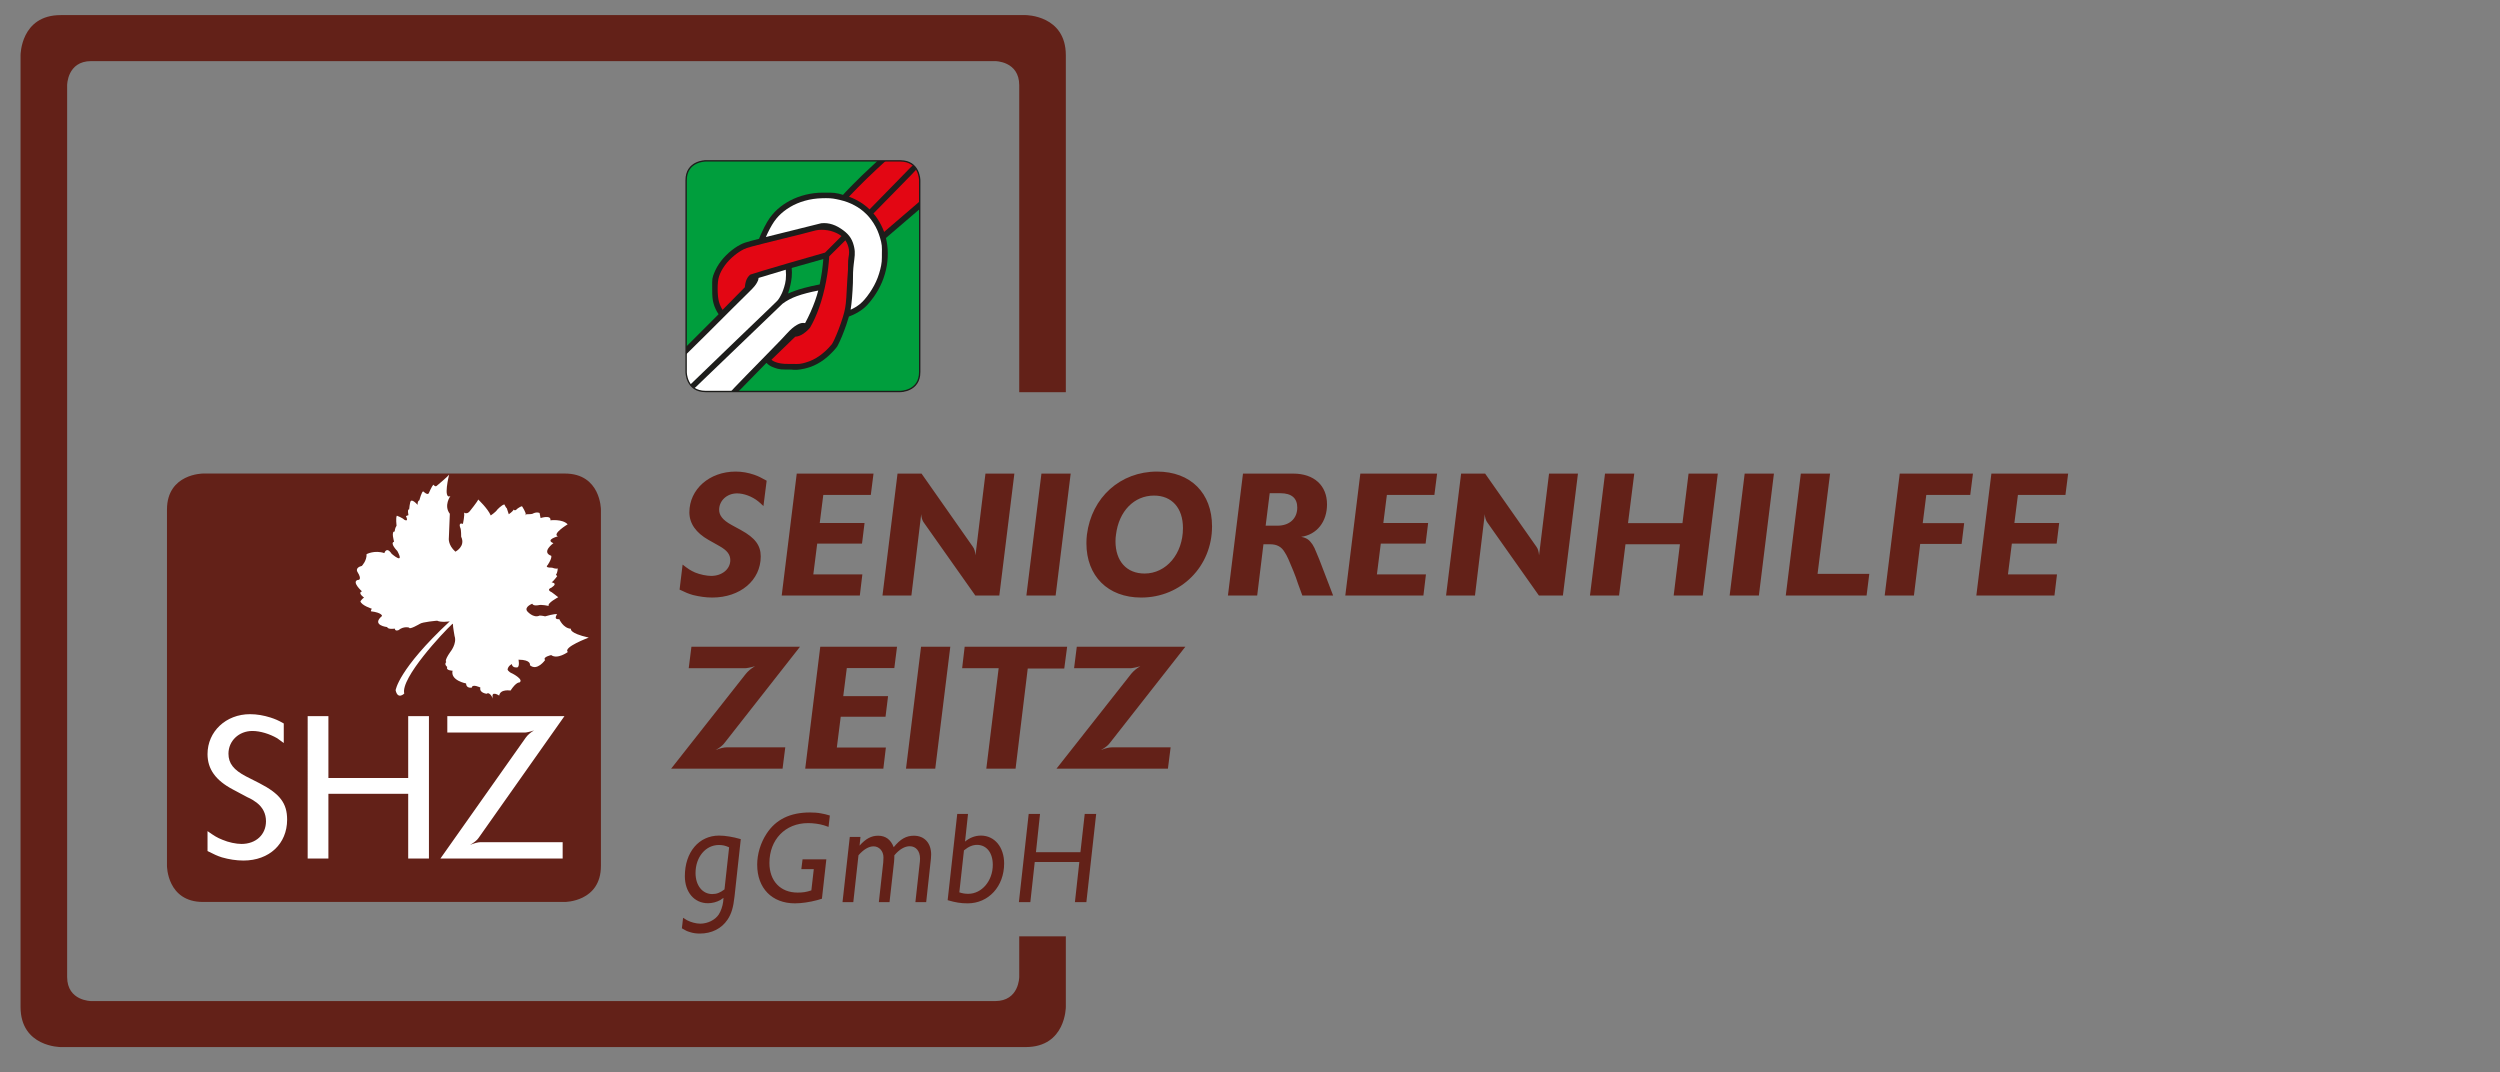
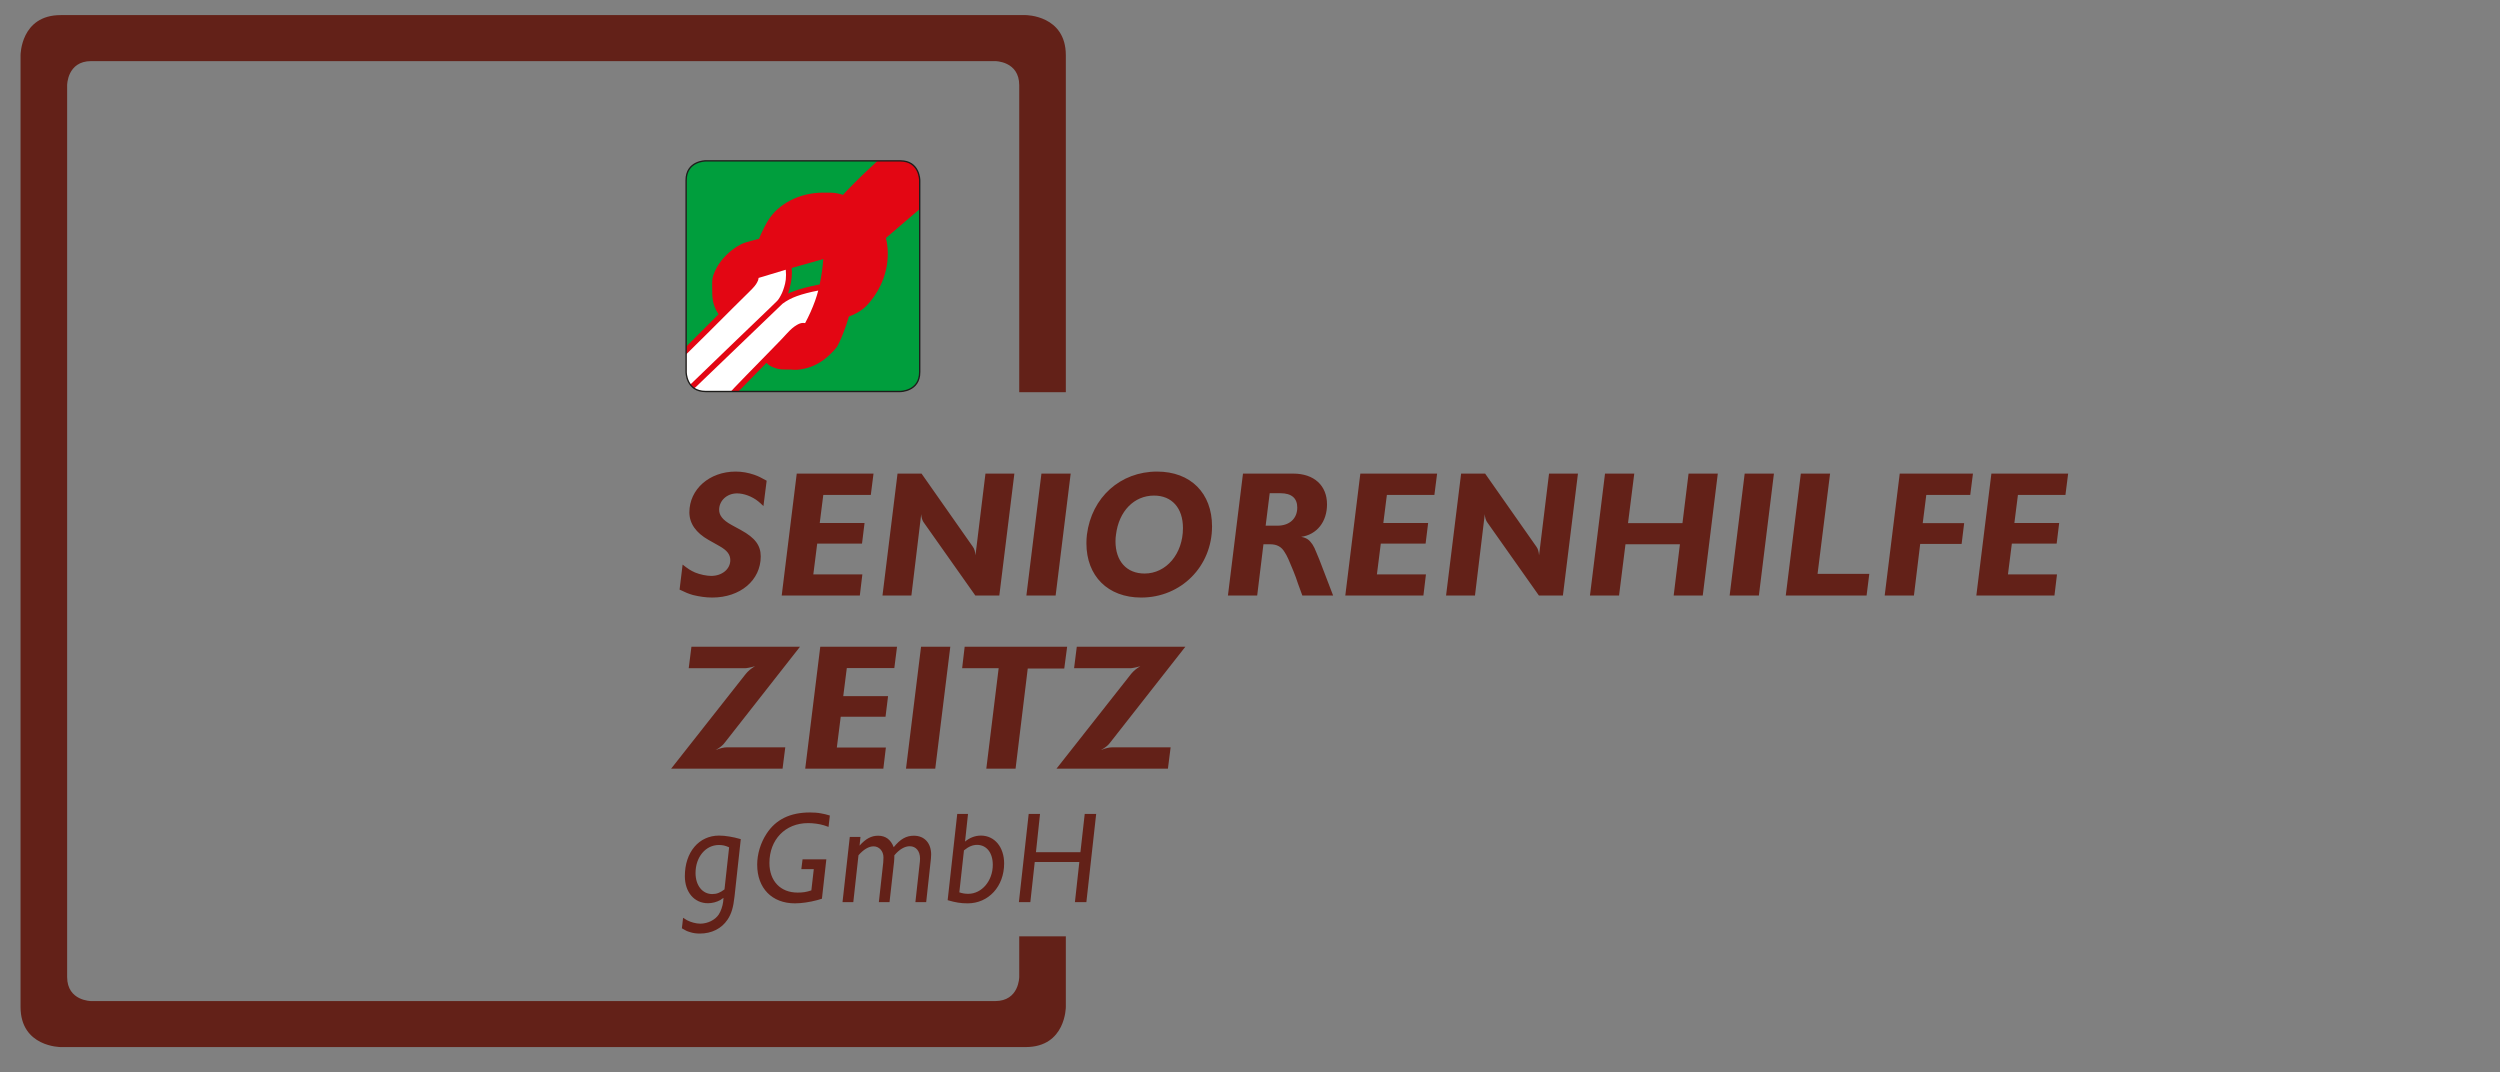
<svg xmlns="http://www.w3.org/2000/svg" xmlns:xlink="http://www.w3.org/1999/xlink" version="1.1" id="Ebene_1" x="0px" y="0px" width="618px" height="265px" viewBox="0 0 618 265" enable-background="new 0 0 618 265" xml:space="preserve">
  <rect x="0" y="0" width="618" height="265" fill="#808080" stroke="none" />
  <g>
    <defs>
      <rect id="SVGID_1_" x="-165" y="-138" width="841.89" height="595.275" />
    </defs>
    <clipPath id="SVGID_2_">
      <use xlink:href="#SVGID_1_" overflow="visible" />
    </clipPath>
    <path clip-path="url(#SVGID_2_)" fill="#632118" d="M263.473,96.944v-83.29c0-9.922-9.921-9.922-9.921-9.922H15   c-9.921,0-9.921,9.922-9.921,9.922v235.262c0,9.92,9.921,9.92,9.921,9.92h238.552c9.921,0,9.921-9.92,9.921-9.92v-17.447h-11.519   v10.043c0,0,0,5.953-5.952,5.953H22.55c0,0-5.953,0-5.953-5.953V21.057c0,0,0-5.953,5.953-5.953h223.451c0,0,5.952,0,5.952,5.953   v75.887H263.473z" />
-     <path clip-path="url(#SVGID_2_)" fill="#632118" d="M50.204,117.058c0,0-8.929,0-8.929,8.929v88.049c0,0,0,8.93,8.929,8.93h89.415   c0,0,8.929,0,8.929-8.93v-88.049c0,0,0-8.929-8.929-8.929H50.204z" />
-     <path clip-path="url(#SVGID_2_)" fill="#FFFFFF" d="M108.866,212.236h30.223v-4.051h-20.263c-0.635,0-1.562,0.244-2.636,0.682   c0.927-0.537,1.757-1.17,2.099-1.707l21.239-30.125h-28.953v4.051h19.188c0.342,0,1.318-0.193,2.246-0.537   c-0.928,0.588-1.514,1.074-2.051,1.807L108.866,212.236z M76.056,212.236h5.126v-16.014h19.725v16.014h5.127v-35.201h-5.127v15.281   H81.182v-15.281h-5.126V212.236z M51.302,210.381c1.66,0.83,2.344,1.174,3.564,1.562c1.709,0.49,3.516,0.783,5.322,0.783   c6.396,0,10.79-4.152,10.79-10.107c0-4.053-1.757-6.396-6.884-9.033l-3.271-1.66c-3.076-1.611-4.346-3.223-4.346-5.615   c0-3.172,2.588-5.615,5.908-5.615c1.953,0,4.297,0.734,6.152,1.807c0.342,0.293,0.928,0.637,1.611,1.172v-4.834   c-1.464-0.828-2.099-1.072-3.271-1.465c-1.709-0.537-3.369-0.83-5.078-0.83c-5.956,0-10.497,4.299-10.497,9.863   c0,3.711,2.002,6.494,6.25,8.74l3.564,1.904c1.025,0.439,1.758,0.928,2.343,1.367c1.514,1.172,2.295,2.734,2.295,4.59   c0,3.32-2.49,5.613-6.054,5.613c-1.318,0-3.223-0.389-4.687-1.023c-1.367-0.537-2.051-0.979-3.711-2.148V210.381z" />
-     <path clip-path="url(#SVGID_2_)" fill="#FFFFFF" d="M111.135,153.603c0,0-2.087,0.324-3.072-0.166c0,0-3.669,0.304-4.283,0.779   c0,0-2.63,1.555-2.637,0.93c0,0-1.35-0.427-2.611,0.613c0,0-0.867,0.399-0.929-0.365c0,0-1.715,0.275-1.887-0.379   c0,0-4.028-0.427-1.28-2.747c0,0,0.069-0.806-2.741-1.157c0,0-0.035-0.296,0.22-0.633c0,0-2.596-0.827-2.823-1.847   c0,0,0.564-0.771,0.908-0.902c0,0-1.706-1.163-0.516-1.542c0,0-2.609-2.307-1.08-2.823c0,0,1.335,0.199-0.069-2.032   c0,0-0.628-1.019,1.108-1.438c0,0,1.247-1.269,1.171-2.907c0,0,1.968-1.068,4.4-0.261c0,0,0.509-1.777,1.804,0.172   c0,0,3.334,2.913,1.399-0.69c0,0-1.942-1.941-0.8-2.306c0,0-0.784-2.624,0.138-2.507c0,0,0.055-0.881,0.468-1.438   c0,0-0.234-2.04,0.077-2.48c0,0,1.376,0.509,1.796,0.97c0,0,1.247,0.786,0.454-0.874l0.621-0.234c0,0-0.351-1.536,0.172-1.419   c0,0,0.165-1.811,0.392-2.052c0,0,0.324-0.592,1.694,0.931c0,0-0.062-0.993,0.441-1.123c0,0,0.593-2.348,0.977-2.19   c0,0,1.027,1.033,1.35,0.434c0,0,0.738-1.791,1.164-2.108c0,0,0.434,0.709,0.876,0.215c0,0,2.809-2.341,2.988-2.721   c0,0-1.577,6.26,0.303,5.33c0,0-1.702,2.355-0.131,4.373l-0.241,5.957c0,0-0.297,1.701,1.617,3.408c0,0,2.575-1.301,1.426-3.697   c0,0,0.007-1.825-0.193-2.149c0,0-0.647-1.481,0.628-1.026c0,0,0.481-2.238,0.274-2.796c0,0,0.675,0.537,1.384-0.29   c0,0,2.04-2.52,2.114-2.94c0,0,2.343,2.176,3.107,3.946c0,0,1.301-0.896,1.584-1.404c0,0,1.115-1.219,1.782-1.323   c0,0,0.421,0.874,0.607,0.957l0.482,1.474c0,0,1.068-0.724,1.212-1.171c0,0,0.282,0.523,0.881-0.185c0,0,0.86-0.634,1.185-0.614   c0,0,1.13,1.702,0.888,2.114c-0.248,0.4,0.18-0.144,0.18-0.144s1.025,0,1.473-0.096c0,0,0.944-0.592,1.797-0.221l0.248,1.253   c0,0,2.665-0.86,2.431,0.565c0,0,2.934-0.399,4.262,0.985c0,0-3.924,2.375-2.424,2.975c0,0-3.222,0.84-1.095,1.686   c0,0-3.098,2.212-0.537,3.127c0,0,0.282,0.523-0.915,2.321c0,0-0.862,0.648,1.101,0.605c0,0,1.02,0.401,1.405,0.179   c0,0,0.041,0.924-0.427,1.571l0.303,0.358c0,0-0.992,1.336-1.329,1.466c-0.351,0.124,1.838,0.09-0.116,1.385   c0,0-1.393,0.454,0.123,1.136l1.584,1.212c0,0-2.837,1.488-2.342,2.155c0,0-1.811-0.406-2.595-0.179c0,0-1.247,0.255-1.488-0.371   c0,0-1.997,0.758-1.274,1.83c0,0,1.515,1.861,3.113,1.096c0,0,0.722,0.027,1.336,0.199c0,0,2.561-0.757,2.967-0.509   c0,0-1.061,1.35,0.544,1.213c0,0,0.937,2.244,2.886,2.368c0,0-0.634,1.034,4.393,2.183c0,0-6.474,2.396-5.165,3.559   c0,0-2.582,1.902-4.125,0.76c0,0-2.182,0.468-1.5,1.226c0,0-1.977,2.822-3.753,1.279c0,0,0.427-1.35-2.824-1.369   c0,0,0.338,1.59-0.248,1.9c0,0-1.246,0.248-1.412-0.807c0,0-0.915,0.426-1.039,1.336c0,0,0.082,0.539,1.211,1.006   c0,0,2.934,1.508,1.701,2.211c0,0-0.722-0.221-2.183,1.988c0,0-2.54-0.453-2.802,1.24c0,0-2.19-1.445-1.529,0.771   c0,0-0.785-1.832-1.577-1.219c0,0-1.894-0.213-1.543-1.543c0,0-2.023-0.977-2.114,0.014c0,0-1.39,0.305-1.431-1.025   c0,0-3.898-0.717-3.334-3.146c0,0-1.756-0.035-1.307-0.922c0,0-0.869-0.6-0.242-1.248c0,0-0.613-0.158,0.964-2.43   c0,0,1.729-2.086,1.082-3.966c0,0-0.428-2.355-0.407-2.928c0,0-0.035-0.048-0.083-0.13c-2.286,2.087-12.925,13.456-11.948,17.271   c0,0-1.596,1.604-2.133-0.812c0,0,0.592-5.117,13.386-17.043C111.169,153.603,111.149,153.589,111.135,153.603" />
    <path clip-path="url(#SVGID_2_)" fill="#E30613" d="M174.416,39.767c0,0-4.806,0-4.806,4.806v47.395c0,0,0,4.807,4.806,4.807h48.13   c0,0,4.806,0,4.806-4.807V44.573c0,0,0-4.806-4.806-4.806H174.416z" />
  </g>
  <g>
    <defs>
      <path id="SVGID_3_" d="M174.415,39.768c0,0-4.806,0-4.806,4.806v47.395c0,0,0,4.806,4.806,4.806h48.13c0,0,4.807,0,4.807-4.806    V44.574c0,0,0-4.806-4.807-4.806H174.415z" />
    </defs>
    <clipPath id="SVGID_4_">
      <use xlink:href="#SVGID_3_" overflow="visible" />
    </clipPath>
-     <path clip-path="url(#SVGID_4_)" fill="#1D1D1B" d="M170.505,40.101c-0.121,0.094-0.237,0.204-0.347,0.319   c-0.112,0.113-0.219,0.233-0.344,0.435c-0.122,0.203-0.263,0.486-0.348,0.693c-0.084,0.206-0.112,0.334-0.137,0.468   c-0.025,0.131-0.048,0.27-0.052,4.694c-0.003,4.422,0.013,13.129,0.016,21.831c0.004,8.702-0.003,17.397,0.014,21.817   c0.021,4.422,0.066,4.568,0.112,4.709c0.127,0.372,0.289,0.766,0.618,1.155c0.094,0.112,0.201,0.217,0.313,0.318   c0.112,0.101,0.228,0.2,0.419,0.313c0.19,0.112,0.455,0.241,0.647,0.317c0.194,0.076,0.315,0.103,0.44,0.126   c0.123,0.025,0.25,0.048,4.699,0.057c4.451,0.009,13.226,0.004,21.997,0.004c8.773-0.002,17.543,0.003,26.314,0.009   c0.313-0.056,0.615-0.153,0.902-0.292c0.285-0.139,0.553-0.317,0.788-0.536c0.235-0.217,0.436-0.475,0.587-0.74   c0.154-0.267,0.257-0.541,0.321-0.817c0.064-0.274,0.089-0.551,0.094-1.783c0.005-1.231-0.009-3.416-0.019-12.086   c-0.013-8.668-0.02-23.819-0.025-38.97c-0.08-0.292-0.145-0.548-0.266-0.819c-0.066-0.14-0.153-0.291-0.247-0.436   c-0.092-0.142-0.194-0.279-0.309-0.405c-0.239-0.257-0.542-0.477-0.83-0.634c-0.148-0.08-0.292-0.139-0.441-0.197   c-0.15-0.059-0.306-0.116-0.497-0.144c-0.192-0.027-0.416-0.022-0.653-0.022c-0.235,0.002-0.48-0.002-2.02-0.002   c-1.542,0-4.379,0.002-12.969,0c-8.587-0.003-22.929-0.01-37.271-0.019c-0.239,0.05-0.476,0.114-0.666,0.181   c-0.189,0.068-0.329,0.136-0.463,0.209C170.75,39.927,170.625,40.006,170.505,40.101" />
    <path clip-path="url(#SVGID_4_)" fill="#009E3D" d="M209.238,47.245c-0.393,0.411-0.625,0.666-0.851,0.924   c-0.697-0.237-1.416-0.404-2.09-0.482c-0.673-0.077-1.3-0.063-1.938-0.063c-0.639,0-1.292-0.012-1.99,0.025   c-0.698,0.039-1.441,0.128-2.162,0.26c-0.721,0.132-1.422,0.306-2.091,0.513c-0.666,0.206-1.301,0.446-1.916,0.722   c-0.614,0.276-1.211,0.587-1.768,0.929c-0.558,0.341-1.078,0.713-1.453,1.002c-0.376,0.286-0.605,0.489-0.831,0.694   c-0.225,0.206-0.443,0.414-0.659,0.64c-0.215,0.224-0.425,0.468-0.628,0.716c-0.205,0.245-0.404,0.496-0.607,0.788   c-0.206,0.292-0.416,0.627-0.621,0.968c-0.204,0.342-0.402,0.694-0.68,1.246c-0.279,0.551-0.637,1.306-0.873,1.822   c-0.237,0.518-0.353,0.799-0.454,1.084c-0.62,0.149-1.237,0.308-1.844,0.473c-0.608,0.166-1.206,0.336-1.635,0.482   c-0.427,0.146-0.683,0.266-0.938,0.39c-0.254,0.123-0.504,0.249-0.89,0.487c-0.386,0.239-0.907,0.589-1.404,0.974   c-0.496,0.386-0.966,0.808-1.413,1.256c-0.889,0.879-1.701,1.929-2.263,2.936c-0.278,0.495-0.491,0.962-0.684,1.422   c-0.194,0.459-0.365,0.913-0.444,1.437c-0.079,0.524-0.064,1.121-0.063,1.781c0.004,0.658-0.005,1.382,0.018,2.014   c0.023,0.632,0.077,1.173,0.171,1.682c0.096,0.509,0.233,0.986,0.408,1.436c0.176,0.45,0.386,0.872,0.555,1.182   c0.167,0.309,0.292,0.508,0.429,0.697l-8.215,8.211l-0.023-43.709c0.054-0.311,0.151-0.616,0.288-0.89   c0.136-0.274,0.312-0.519,0.46-0.693c0.145-0.175,0.263-0.28,0.386-0.378c0.259-0.213,0.521-0.35,0.79-0.468   c0.14-0.066,0.288-0.135,0.53-0.167c0.244-0.034,0.582-0.029,1.865-0.027c1.285,0.004,3.514,0.004,10.907,0.007   c7.39,0.004,19.943,0.011,32.494,0.018c-1.445,1.331-2.876,2.676-3.935,3.696c-1.06,1.022-1.751,1.717-2.372,2.351   C210.183,46.265,209.629,46.834,209.238,47.245" />
    <path clip-path="url(#SVGID_4_)" fill="#E30613" d="M226.295,40.257c0.119,0.098,0.228,0.205,0.335,0.319   c0.106,0.112,0.21,0.233,0.322,0.43c0.113,0.198,0.238,0.474,0.311,0.661c0.073,0.188,0.094,0.289,0.116,0.395   c0.021,0.103,0.041,0.211,0.048,0.877c0.009,0.664,0.003,1.886,0.001,3.107c-0.001,1.223,0,2.443,0,3.666l-8.871,7.616   c-0.215-0.58-0.462-1.146-0.745-1.699c-0.281-0.554-0.598-1.095-0.916-1.573c-0.319-0.479-0.637-0.894-0.983-1.285   c1.732-1.762,3.462-3.524,5.191-5.287c1.73-1.764,3.46-3.525,4.351-4.451c0.89-0.923,0.943-1.011,0.984-1.107   c0.043-0.094,0.075-0.199,0.082-0.293c0.002-0.193-0.037-0.33-0.182-0.482c-0.078-0.079-0.197-0.163-0.323-0.207   c-0.128-0.044-0.265-0.05-0.413,0.021c-0.15,0.073-0.31,0.221-0.744,0.659c-0.432,0.438-1.136,1.167-2.831,2.906   c-1.696,1.739-4.385,4.486-7.074,7.232c-0.452-0.442-0.936-0.851-1.452-1.225c-0.516-0.373-1.064-0.712-1.545-0.973   c-0.48-0.263-0.891-0.45-1.192-0.58c-0.299-0.132-0.487-0.205-0.617-0.256c-0.132-0.052-0.205-0.082-0.278-0.114   c1.39-1.442,2.778-2.881,4.328-4.388c1.548-1.508,3.254-3.079,4.961-4.652c0.943,0.007,1.887,0.012,2.824,0.011   c0.938-0.004,1.869-0.013,2.394,0.003c0.525,0.014,0.644,0.052,0.761,0.087c0.228,0.07,0.5,0.164,0.776,0.321   C226.051,40.072,226.178,40.159,226.295,40.257" />
-     <path clip-path="url(#SVGID_4_)" fill="#FFFFFF" d="M208.6,49.681c0.637,0.188,1.257,0.422,1.83,0.685   c0.574,0.265,1.105,0.562,1.489,0.795c0.384,0.234,0.619,0.401,0.851,0.574c0.457,0.334,0.923,0.729,1.397,1.199   c0.234,0.233,0.464,0.47,0.77,0.847c0.306,0.375,0.69,0.888,1.036,1.436c0.347,0.55,0.656,1.134,0.915,1.724   c0.258,0.591,0.464,1.189,0.654,1.821c0.191,0.63,0.365,1.292,0.433,1.948c0.069,0.655,0.034,1.305,0.028,1.956   c-0.007,0.65,0.016,1.301-0.043,1.972c-0.06,0.669-0.203,1.357-0.377,2.034c-0.173,0.676-0.379,1.34-0.626,1.991   c-0.25,0.653-0.54,1.294-0.879,1.922c-0.337,0.628-0.723,1.244-1.021,1.692c-0.299,0.449-0.509,0.73-0.722,1.004   c-0.214,0.274-0.431,0.543-0.634,0.776c-0.203,0.231-0.392,0.425-0.584,0.614c-0.192,0.188-0.386,0.372-0.605,0.546   c-0.69,0.543-1.489,1.018-2.237,1.34c0.138-0.856,0.244-1.717,0.342-2.874c0.098-1.157,0.189-2.612,0.223-3.716   c0.033-1.103,0.012-1.856,0.037-2.599c0.026-0.744,0.101-1.479,0.162-2.022c0.062-0.543,0.108-0.895,0.153-1.248   c0.043-0.352,0.082-0.708,0.101-1.028c0.02-0.32,0.02-0.609,0.004-0.888c-0.014-0.279-0.044-0.552-0.116-0.915   c-0.071-0.364-0.183-0.82-0.333-1.245c-0.151-0.425-0.339-0.822-0.558-1.177c-0.442-0.711-0.979-1.265-1.785-1.875   c-0.406-0.306-0.886-0.625-1.346-0.879c-0.459-0.255-0.9-0.445-1.346-0.593c-0.901-0.304-1.858-0.411-2.812-0.308l-13.676,3.405   c0.306-0.71,0.641-1.406,0.988-2.056c0.345-0.647,0.701-1.249,1.055-1.763c0.356-0.515,0.71-0.944,1.1-1.355   c0.389-0.411,0.815-0.8,1.299-1.183c0.482-0.381,1.021-0.753,1.578-1.082c0.555-0.329,1.129-0.614,1.726-0.865   c0.597-0.252,1.219-0.471,1.882-0.656c0.661-0.185,1.363-0.339,2.062-0.442c0.701-0.103,1.4-0.156,2.11-0.185   c0.71-0.028,1.435-0.032,2.023,0.004c0.59,0.035,1.045,0.112,1.602,0.222C207.305,49.345,207.962,49.492,208.6,49.681" />
    <path clip-path="url(#SVGID_4_)" fill="#009E3D" d="M227.164,95.54c-0.135,0.274-0.31,0.536-0.52,0.762   c-0.208,0.224-0.448,0.412-0.706,0.562c-0.257,0.15-0.529,0.258-0.813,0.325c-0.283,0.066-0.577,0.089-1.737,0.095   c-1.159,0.007-3.182-0.004-10.209-0.013c-7.029-0.009-19.061-0.016-31.094-0.021l7.38-7.549c0.133,0.139,0.276,0.269,0.423,0.392   c0.15,0.121,0.305,0.233,0.47,0.333c0.166,0.097,0.34,0.185,0.523,0.266c0.184,0.082,0.374,0.159,0.721,0.278   c0.349,0.119,0.854,0.278,1.497,0.342c0.642,0.062,1.421,0.028,1.961,0.032c0.539,0.003,0.838,0.046,1.126,0.068   c0.571,0.048,1.143-0.011,1.724-0.1c0.287-0.043,0.568-0.087,0.994-0.189c0.427-0.1,0.998-0.256,1.544-0.452   c0.544-0.198,1.066-0.436,1.589-0.721c0.523-0.284,1.05-0.614,1.561-0.987c0.509-0.374,1.002-0.788,1.472-1.234   c0.471-0.444,0.919-0.918,1.242-1.282c0.323-0.363,0.519-0.616,0.697-0.883c0.404-0.772,0.772-1.562,1.15-2.483   c0.377-0.919,0.761-1.969,1.049-2.795c0.287-0.828,0.476-1.431,0.645-2.041c0.61-0.219,1.206-0.482,1.752-0.774   c0.545-0.294,1.042-0.616,1.396-0.869c0.356-0.251,0.571-0.432,0.777-0.619c0.209-0.185,0.409-0.376,0.636-0.618   c0.226-0.243,0.477-0.54,0.726-0.843c0.249-0.302,0.494-0.61,0.822-1.078c0.327-0.467,0.737-1.095,1.1-1.734   c0.363-0.637,0.681-1.284,0.957-1.937c0.276-0.652,0.511-1.307,0.714-2.001c0.204-0.694,0.373-1.427,0.491-2.121   c0.115-0.692,0.178-1.345,0.212-2.023c0.032-0.68,0.035-1.383-0.011-2.057c-0.047-0.673-0.142-1.317-0.219-1.769   c-0.075-0.452-0.132-0.714-0.201-0.972l8.415-7.21l0.023,43.071C227.392,94.982,227.296,95.268,227.164,95.54" />
    <path clip-path="url(#SVGID_4_)" fill="#E30613" d="M206.651,57.549c0.38,0.169,0.646,0.325,0.838,0.446   c0.194,0.121,0.315,0.207,0.392,0.264c0.076,0.055,0.108,0.08,0.137,0.107l-4.074,4.08c-3.192,0.908-6.381,1.824-9.038,2.598   c-2.655,0.772-4.778,1.404-6.262,1.851c-1.482,0.447-2.328,0.712-3.168,0.986c-0.24,0.187-0.448,0.413-0.631,0.688   c-0.184,0.274-0.342,0.6-0.451,0.949c-0.11,0.348-0.171,0.721-0.208,0.97c-0.037,0.251-0.05,0.381-0.053,0.509l-5.518,5.6   c-0.258-0.406-0.479-0.837-0.65-1.271c-0.171-0.432-0.292-0.87-0.379-1.363c-0.087-0.491-0.139-1.037-0.164-1.639   c-0.026-0.601-0.026-1.256-0.003-1.826c0.046-1.117,0.187-1.904,0.555-2.785c0.181-0.434,0.415-0.887,0.705-1.357   c0.29-0.468,0.637-0.949,1.014-1.403c0.377-0.453,0.787-0.877,1.242-1.288c0.456-0.409,0.956-0.806,1.333-1.082   c0.374-0.276,0.625-0.434,0.879-0.583c0.513-0.301,1.002-0.536,1.479-0.696c0.238-0.082,0.486-0.159,1.185-0.348   c0.701-0.188,1.852-0.49,3.23-0.838c1.375-0.347,2.979-0.738,4.536-1.121c1.557-0.38,3.069-0.75,4.317-1.067   c1.247-0.319,2.23-0.584,2.918-0.764c0.689-0.181,1.084-0.277,1.52-0.324c0.879-0.083,1.929-0.016,2.935,0.224   C205.773,57.195,206.27,57.38,206.651,57.549" />
    <path clip-path="url(#SVGID_4_)" fill="#E30613" d="M209.856,61.718c0.057,0.429,0.049,0.856-0.004,1.28   c-0.053,0.425-0.155,0.845-0.192,1.455c-0.037,0.609-0.009,1.408-0.037,2.203c-0.029,0.796-0.113,1.591-0.189,2.817   c-0.075,1.226-0.142,2.886-0.226,4.099c-0.082,1.213-0.18,1.98-0.304,2.661c-0.126,0.684-0.28,1.28-0.547,2.141   c-0.266,0.86-0.645,1.983-1.037,3.009c-0.392,1.026-0.795,1.954-1.071,2.55c-0.274,0.597-0.418,0.86-0.582,1.111   c-0.489,0.603-1.02,1.173-1.555,1.669c-0.536,0.495-1.079,0.918-1.481,1.21c-0.404,0.292-0.667,0.456-0.938,0.61   c-0.544,0.314-1.073,0.57-1.594,0.766c-0.26,0.101-0.531,0.195-0.938,0.316c-0.408,0.123-0.956,0.273-1.477,0.33   c-0.522,0.058-1.018,0.025-1.669,0.019c-0.652-0.007-1.456,0.011-2.113-0.025c-0.655-0.037-1.16-0.13-1.578-0.24   c-0.42-0.11-0.754-0.238-1.012-0.366c-0.26-0.127-0.445-0.253-0.609-0.405l5.87-5.69c0.328-0.022,0.652-0.088,0.984-0.21   c0.335-0.121,0.679-0.298,1.038-0.541c0.358-0.244,0.731-0.557,1.016-0.822c0.285-0.266,0.484-0.486,0.659-0.723   c0.403-0.692,0.772-1.404,1.135-2.205c0.365-0.799,0.726-1.687,1.064-2.639c0.338-0.952,0.655-1.97,0.952-3.084   c0.297-1.114,0.573-2.326,0.794-3.479c0.22-1.153,0.384-2.25,0.507-3.267c0.124-1.018,0.208-1.956,0.259-2.897l3.994-3.97   c0.219,0.326,0.398,0.676,0.55,1.066C209.676,60.859,209.797,61.289,209.856,61.718" />
    <path clip-path="url(#SVGID_4_)" fill="#009E3D" d="M202.627,70.309c-1.367,0.264-2.725,0.573-3.785,0.854   c-1.063,0.282-1.826,0.536-2.443,0.76c-0.62,0.223-1.091,0.413-1.554,0.627c0-0.08,0.011-0.161,0.052-0.298   c0.04-0.135,0.112-0.325,0.197-0.612c0.084-0.286,0.182-0.669,0.297-1.199c0.118-0.53,0.253-1.209,0.321-1.934   c0.067-0.725,0.066-1.497,0.003-2.264l7.81-2.208c-0.094,1.047-0.19,2.094-0.339,3.141   C203.035,68.22,202.831,69.265,202.627,70.309" />
    <path clip-path="url(#SVGID_4_)" fill="#FFFFFF" d="M193.849,70.945c-0.162,0.536-0.326,1.021-0.538,1.488   c-0.209,0.466-0.466,0.913-0.64,1.2c-0.174,0.286-0.265,0.412-0.36,0.531c-0.094,0.12-0.192,0.233-2.011,1.986   c-1.818,1.753-5.358,5.141-8.892,8.538c-3.532,3.396-7.059,6.798-10.582,10.206c-0.034,0.058-0.063,0.121-0.091,0.187   c-0.059,0.124-0.079,0.3-0.029,0.471c0.023,0.084,0.059,0.159,0.141,0.242c0.082,0.082,0.208,0.171,0.315,0.214   c0.108,0.041,0.197,0.036,0.275,0.021c0.079-0.014,0.145-0.037,0.244-0.1c0.1-0.064,0.234-0.169,0.358-0.282   c0.125-0.113,0.238-0.235,0.959-0.933c0.721-0.696,2.049-1.968,5.554-5.335c3.508-3.367,9.193-8.83,14.879-14.291   c0.521-0.392,1.074-0.744,1.658-1.054c0.582-0.309,1.196-0.578,1.895-0.832c0.7-0.255,1.483-0.497,2.378-0.73   c0.893-0.235,1.897-0.461,2.908-0.651c-0.216,0.84-0.47,1.671-0.787,2.557c-0.319,0.886-0.697,1.829-1.112,2.756   c-0.415,0.928-0.863,1.84-1.345,2.736c-0.326-0.068-0.666-0.068-1,0.008c-0.335,0.075-0.663,0.228-1.031,0.442   c-0.368,0.215-0.776,0.493-1.199,0.858c-0.424,0.364-0.864,0.82-1.271,1.256c-0.407,0.438-0.779,0.856-1.454,1.562   c-0.674,0.706-1.648,1.701-3.217,3.305c-1.57,1.601-3.735,3.813-5.273,5.39c-1.536,1.577-2.445,2.52-3.066,3.174   c-0.621,0.653-0.954,1.018-1.279,1.389c-1.376-0.008-2.752-0.013-4.12-0.009c-1.37,0.003-2.733,0.014-3.49-0.004   c-0.754-0.018-0.902-0.068-1.044-0.116c-0.143-0.048-0.28-0.097-0.468-0.201c-0.191-0.103-0.433-0.263-0.6-0.391   c-0.167-0.13-0.261-0.228-0.351-0.331c-0.32-0.358-0.484-0.719-0.621-1.085c-0.049-0.143-0.094-0.296-0.115-0.462   c-0.02-0.165-0.018-0.345-0.018-0.852c0-0.506-0.002-1.342-0.002-2.395c-0.002-1.052-0.003-2.324-0.002-3.595   c1.682-1.646,3.358-3.297,5.408-5.34c2.05-2.043,4.476-4.476,6.309-6.3c1.834-1.824,3.077-3.039,3.899-3.852   c0.822-0.814,1.222-1.224,1.523-1.6c0.301-0.374,0.504-0.712,0.63-0.942c0.128-0.229,0.18-0.352,0.223-0.483   c0.044-0.132,0.081-0.271,0.099-0.372c0.018-0.1,0.018-0.161,0.007-0.219l6.739-2.031c0.084,0.851,0.084,1.71,0.005,2.433   C194.169,69.828,194.009,70.411,193.849,70.945" />
  </g>
  <g>
    <defs>
      <rect id="SVGID_5_" x="-165" y="-138" width="841.89" height="595.275" />
    </defs>
    <clipPath id="SVGID_6_">
      <use xlink:href="#SVGID_5_" overflow="visible" />
    </clipPath>
    <path clip-path="url(#SVGID_6_)" fill="none" stroke="#1D1D1B" stroke-width="0.339" d="M174.416,39.767c0,0-4.806,0-4.806,4.806   v47.395c0,0,0,4.807,4.806,4.807h48.13c0,0,4.806,0,4.806-4.807V44.573c0,0,0-4.806-4.806-4.806H174.416z" />
    <path clip-path="url(#SVGID_6_)" fill="#632118" d="M488.55,147.211h19.312l0.628-5.225h-12.123l0.963-7.608h11.076l0.627-5.099   h-11.076l0.877-6.939h11.746l0.668-5.267h-18.976L488.55,147.211z M465.896,147.211h7.229l1.547-12.749h10.242l0.627-5.141H475.3   l0.879-6.981h10.867l0.668-5.267h-18.099L465.896,147.211z M441.442,147.211h19.98l0.668-5.35h-12.789l3.094-24.788h-7.232   L441.442,147.211z M427.565,147.211h7.23l3.721-30.138h-7.231L427.565,147.211z M393.038,147.211h7.191l1.588-12.665h13.459   l-1.545,12.665h7.188l3.721-30.138h-7.23l-1.506,12.248h-13.459l1.546-12.248h-7.231L393.038,147.211z M357.468,147.211h7.147   l2.425-20.106c0.041,0.794,0.25,1.463,0.543,1.923l12.832,18.183h5.938l3.719-30.138h-7.148l-2.466,20.19   c-0.084-0.878-0.251-1.589-0.669-2.132l-12.665-18.058h-5.935L357.468,147.211z M332.557,147.211h19.31l0.628-5.225h-12.122   l0.961-7.608h11.077l0.628-5.099H341.96l0.877-6.939h11.746l0.669-5.267h-18.976L332.557,147.211z M313.87,121.922h2.633   c2.76,0,4.182,1.212,4.182,3.553c0,2.717-1.923,4.473-4.891,4.473h-2.926L313.87,121.922z M303.545,147.211h7.232l1.546-12.665   h1.715c1.589,0,2.758,0.627,3.51,1.922c0.629,0.92,1.172,2.216,2.175,4.682c0.418,1.087,0.837,2.09,1.13,3.093l1.086,2.968h7.606   l-1.714-4.473c-1.546-4.096-2.09-5.434-2.466-6.27c-0.251-0.71-0.584-1.337-0.919-1.881c-0.794-1.17-1.464-1.63-2.8-1.881   c3.886-0.543,6.394-3.72,6.394-8.025c0-4.682-3.217-7.608-8.358-7.608h-12.415L303.545,147.211z M285.28,122.507   c4.389,0,7.147,3.052,7.147,8.026c0,6.395-4.138,11.244-9.488,11.244c-4.433,0-7.19-3.051-7.19-7.984   c0-0.543,0.041-1.087,0.125-1.63C276.585,126.354,280.348,122.507,285.28,122.507 M268.686,132.164   c-0.083,0.669-0.125,1.421-0.125,2.132c0,8.109,5.309,13.418,13.542,13.418c9.866,0,17.514-7.692,17.514-17.598   c0-8.235-5.307-13.543-13.585-13.543C276.961,116.573,269.856,122.926,268.686,132.164 M253.721,147.211h7.231l3.721-30.138h-7.232   L253.721,147.211z M218.15,147.211h7.147l2.425-20.106c0.041,0.794,0.251,1.463,0.543,1.923l12.833,18.183h5.935l3.721-30.138   h-7.148l-2.466,20.19c-0.084-0.878-0.251-1.589-0.669-2.132l-12.666-18.058h-5.935L218.15,147.211z M193.237,147.211h19.312   l0.627-5.225h-12.122l0.961-7.608h11.077l0.627-5.099h-11.077l0.878-6.939h11.746l0.669-5.267h-18.978L193.237,147.211z    M167.99,145.749c1.547,0.752,2.174,1.003,3.302,1.338c1.547,0.376,3.135,0.627,4.765,0.627c6.939,0,11.997-4.264,11.997-10.158   c0-2.717-1.379-4.598-4.891-6.521l-2.299-1.254c-2.215-1.212-3.093-2.382-3.093-3.762c0-2.257,1.923-4.054,4.431-4.054   c1.672,0,3.72,0.752,5.225,1.964c0.334,0.251,0.711,0.627,1.296,1.171l0.794-6.27c-1.421-0.794-2.006-1.087-3.051-1.463   c-1.463-0.502-3.01-0.794-4.598-0.794c-6.521,0-11.454,4.389-11.454,10.073c0,2.759,1.631,5.058,4.724,6.814l2.675,1.505   c1.923,1.086,2.717,2.09,2.717,3.511c0,2.215-2.048,3.887-4.723,3.887c-1.087,0-2.759-0.334-3.971-0.836   c-1.129-0.501-1.714-0.878-3.094-1.964L167.99,145.749z" />
    <path clip-path="url(#SVGID_6_)" fill="#632118" d="M261.163,190.016h27.547l0.668-5.268h-14.547c-0.584,0-1.587,0.209-2.675,0.668   c1.046-0.584,1.839-1.211,2.3-1.881l18.559-23.659h-26.834l-0.67,5.309h13.92c0.417,0,1.505-0.209,2.466-0.502   c-1.046,0.627-1.673,1.172-2.299,1.924L261.163,190.016z M237.84,165.186h9.029l-3.052,24.83h7.232l3.009-24.746h9.028l0.712-5.393   h-25.331L237.84,165.186z M223.962,190.016h7.232l3.72-30.139h-7.231L223.962,190.016z M199.05,190.016h19.312l0.627-5.227h-12.122   l0.961-7.607h11.077l0.627-5.1h-11.077l0.878-6.938h11.746l0.668-5.268H202.77L199.05,190.016z M165.903,190.016h27.546   l0.669-5.268h-14.546c-0.586,0-1.589,0.209-2.676,0.668c1.045-0.584,1.84-1.211,2.299-1.881l18.56-23.659h-26.836l-0.669,5.309   h13.92c0.418,0,1.504-0.209,2.466-0.502c-1.045,0.627-1.672,1.172-2.299,1.924L165.903,190.016z" />
    <path clip-path="url(#SVGID_6_)" fill="#632118" d="M251.868,223.008h2.831l1.088-9.92h11.023l-1.089,9.92h2.83l2.422-21.803h-2.83   l-1.062,9.465h-10.994l1.007-9.465h-2.803L251.868,223.008z M238.288,210.215c1.143-0.938,2.15-1.361,3.239-1.361   c2.367,0,3.891,1.967,3.891,4.93c0,3.961-2.721,7.166-6.069,7.166c-0.789,0-1.361-0.09-2.204-0.361L238.288,210.215z    M234.26,222.523c1.959,0.574,3.239,0.785,4.953,0.785c5.171,0,9.009-4.203,9.009-9.857c0-4.053-2.368-6.895-5.743-6.895   c-1.442,0-2.803,0.543-3.919,1.482l0.735-6.834h-2.667L234.26,222.523z M208.269,223.008h2.667l1.279-11.582   c1.225-1.422,2.531-2.209,3.729-2.209c1.388,0,2.449,1.18,2.449,2.723c0,0.271-0.027,0.816-0.054,1.24l-1.089,9.828h2.64   l1.116-9.92c0.054-0.727,0.082-1.027,0.082-1.662c1.224-1.453,2.531-2.238,3.81-2.238c1.524,0,2.531,1.209,2.531,3.023   c0,0.242,0,0.455-0.027,0.695l-1.116,10.102h2.667l1.17-10.736c0.028-0.332,0.055-0.695,0.055-1.029   c0-2.842-1.66-4.656-4.273-4.656c-1.905,0-3.375,0.848-4.981,2.844c-0.735-1.906-2.014-2.844-3.864-2.844   c-1.661,0-3.076,0.756-4.573,2.449l0.218-2.146h-2.64L208.269,223.008z M205.139,201.598c-1.007-0.303-1.415-0.393-2.095-0.514   c-0.899-0.184-1.851-0.242-2.831-0.242c-4.872,0-8.437,1.723-10.723,5.26c-1.47,2.238-2.312,4.99-2.312,7.652   c0,5.805,3.647,9.555,9.335,9.555c1.605,0,3.674-0.301,5.579-0.816c0.245-0.061,0.626-0.182,1.089-0.332l1.088-9.736h-5.878   l-0.3,2.418h3.076l-0.599,5.262c-1.252,0.424-2.177,0.545-3.402,0.545c-4.246,0-6.967-2.873-6.967-7.318   c0-5.775,3.919-9.857,9.552-9.857c1.252,0,2.695,0.18,3.92,0.543c0.244,0.092,0.653,0.213,1.143,0.393L205.139,201.598z    M179.094,219.861c-1.089,0.816-1.906,1.15-3.021,1.15c-2.45,0-4.137-2.148-4.137-5.201c0-3.932,2.476-6.926,5.77-6.926   c0.952,0,1.578,0.15,2.531,0.574L179.094,219.861z M168.561,229.479c0.871,0.514,1.252,0.725,1.905,0.906   c0.762,0.271,1.633,0.393,2.531,0.393c2.94,0,5.362-1.238,6.831-3.416c0.98-1.451,1.443-3.023,1.742-5.715l1.552-14.213   c-1.252-0.334-1.797-0.484-2.776-0.635c-0.871-0.152-1.742-0.242-2.586-0.242c-5.008,0-8.464,4.113-8.464,10.039   c0,3.932,2.313,6.684,5.715,6.684c1.062,0,2.177-0.303,3.048-0.787c0.218-0.15,0.463-0.303,0.79-0.545l-0.082,0.969   c-0.109,1.027-0.599,2.42-1.089,3.145c-0.898,1.361-2.748,2.268-4.572,2.268c-1.007,0-2.286-0.332-3.266-0.846   c-0.218-0.121-0.544-0.332-0.98-0.605L168.561,229.479z" />
  </g>
</svg>